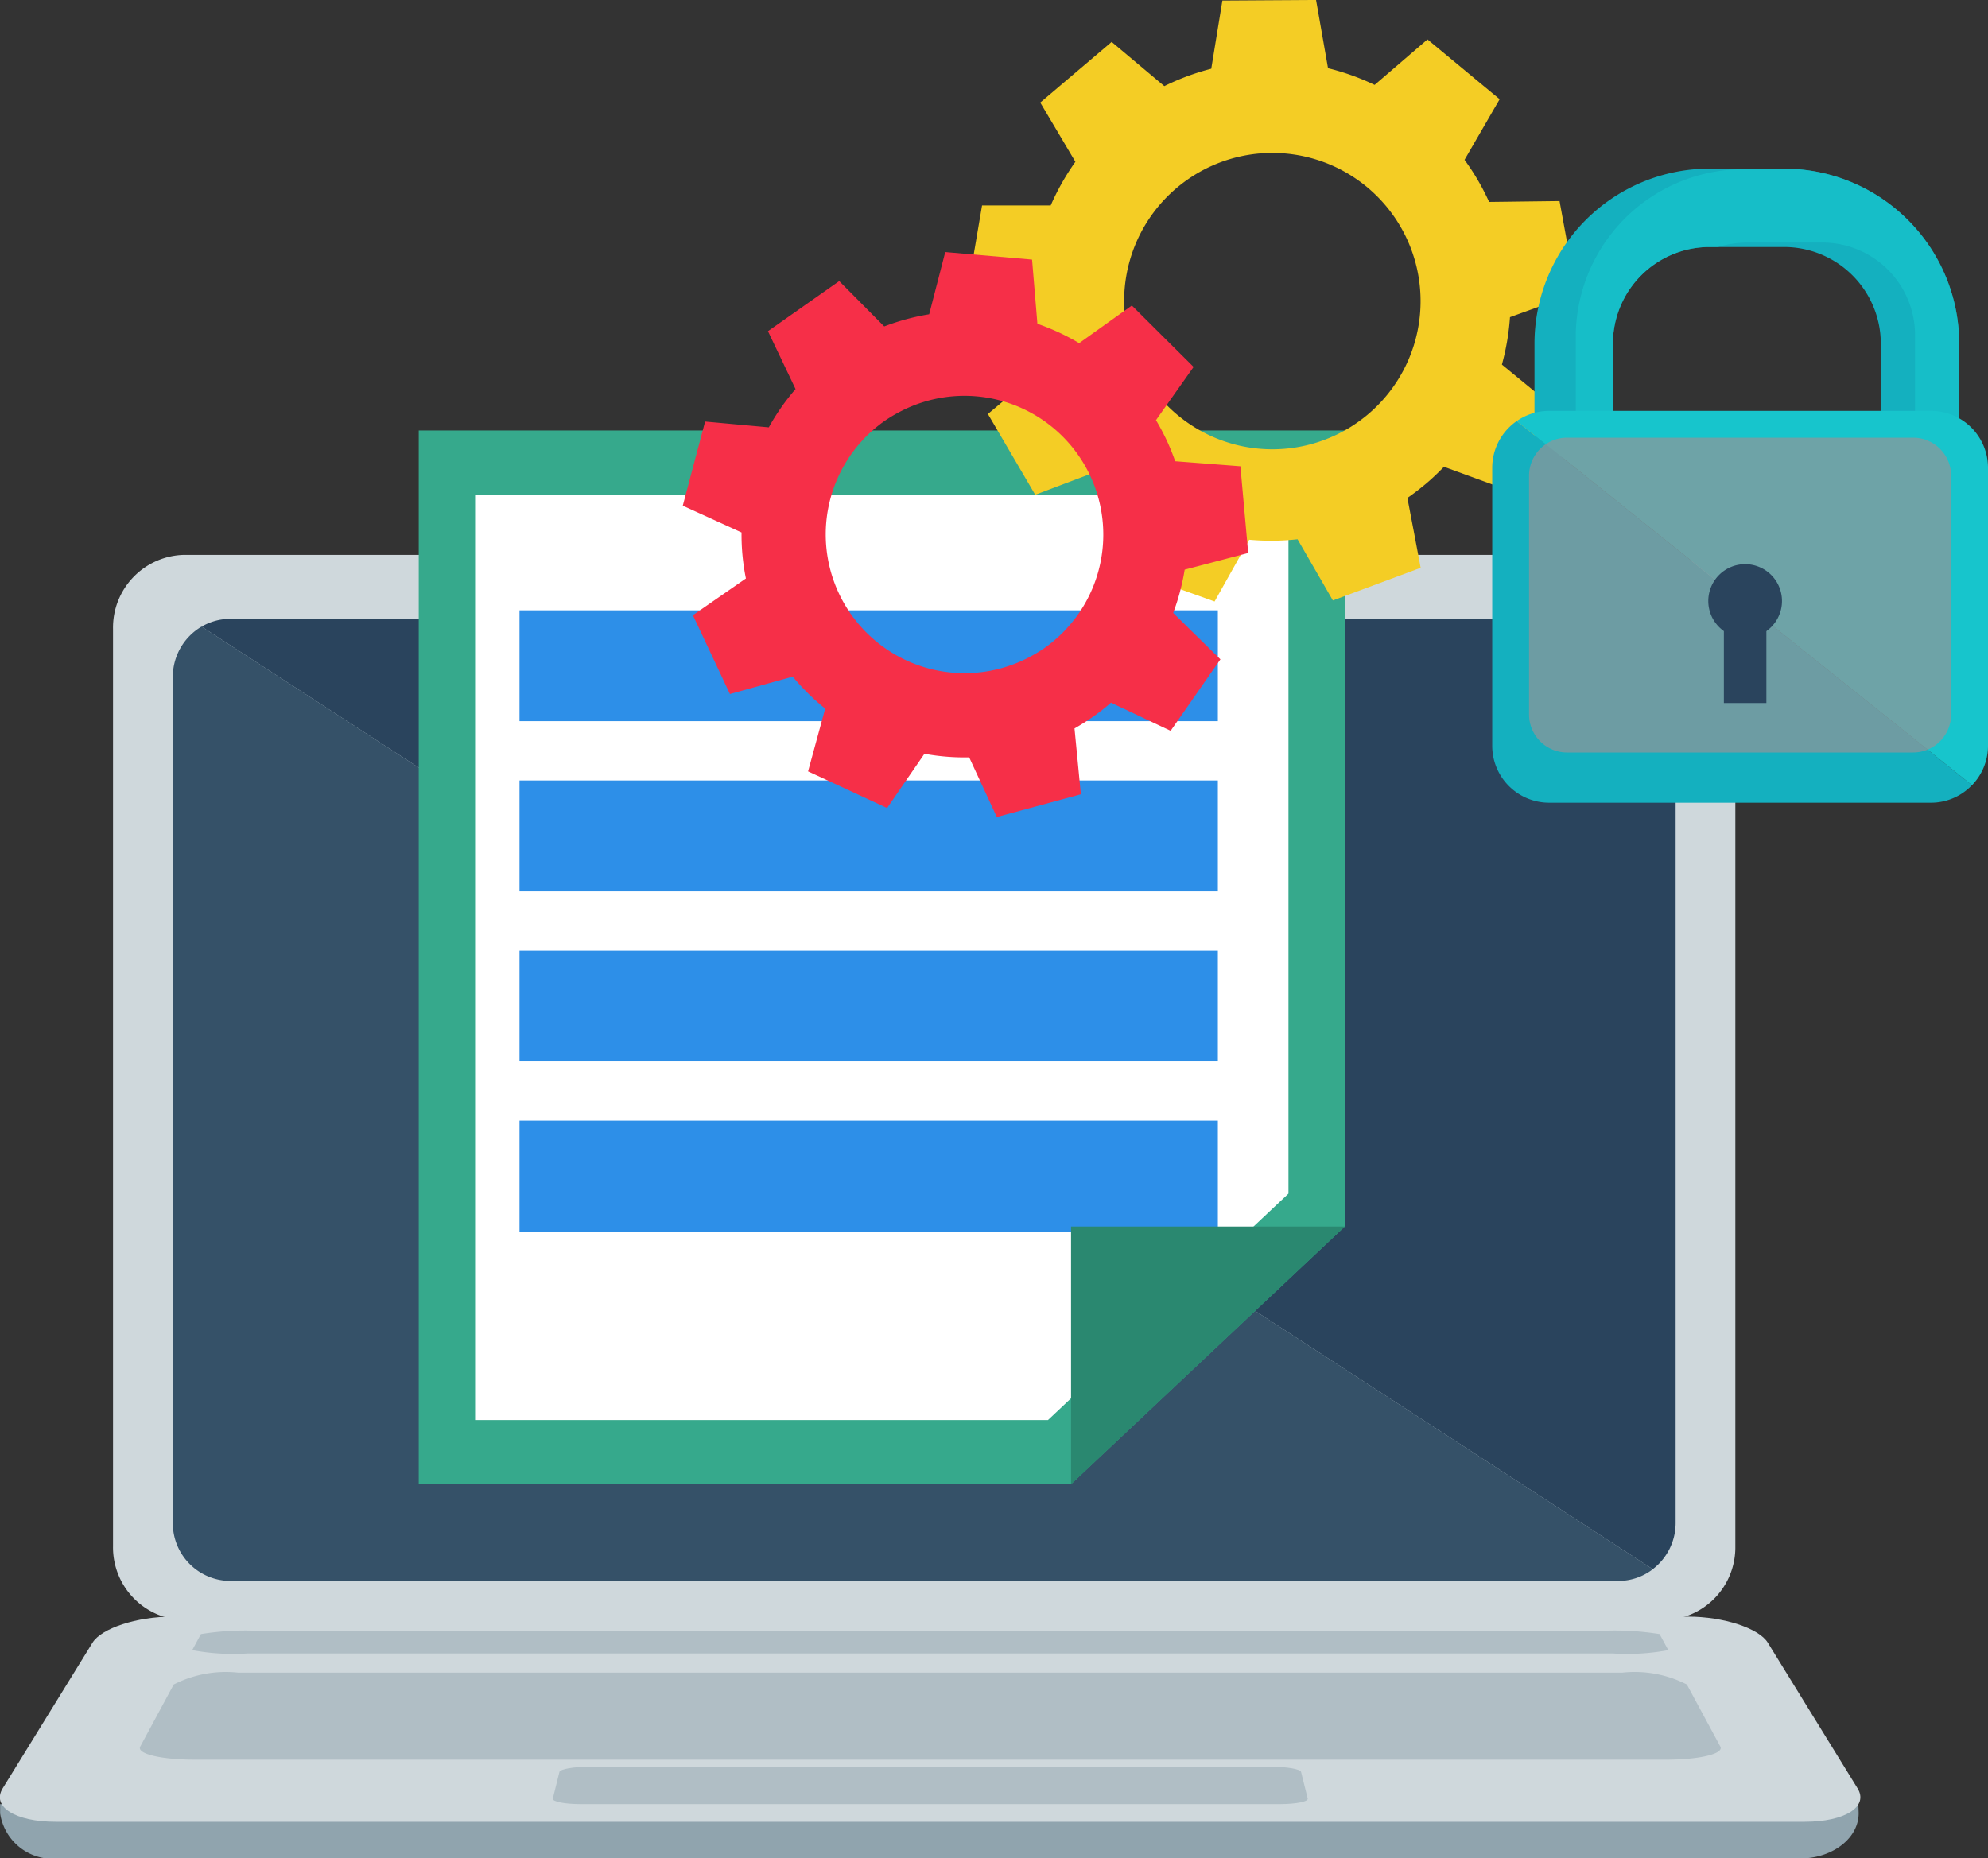
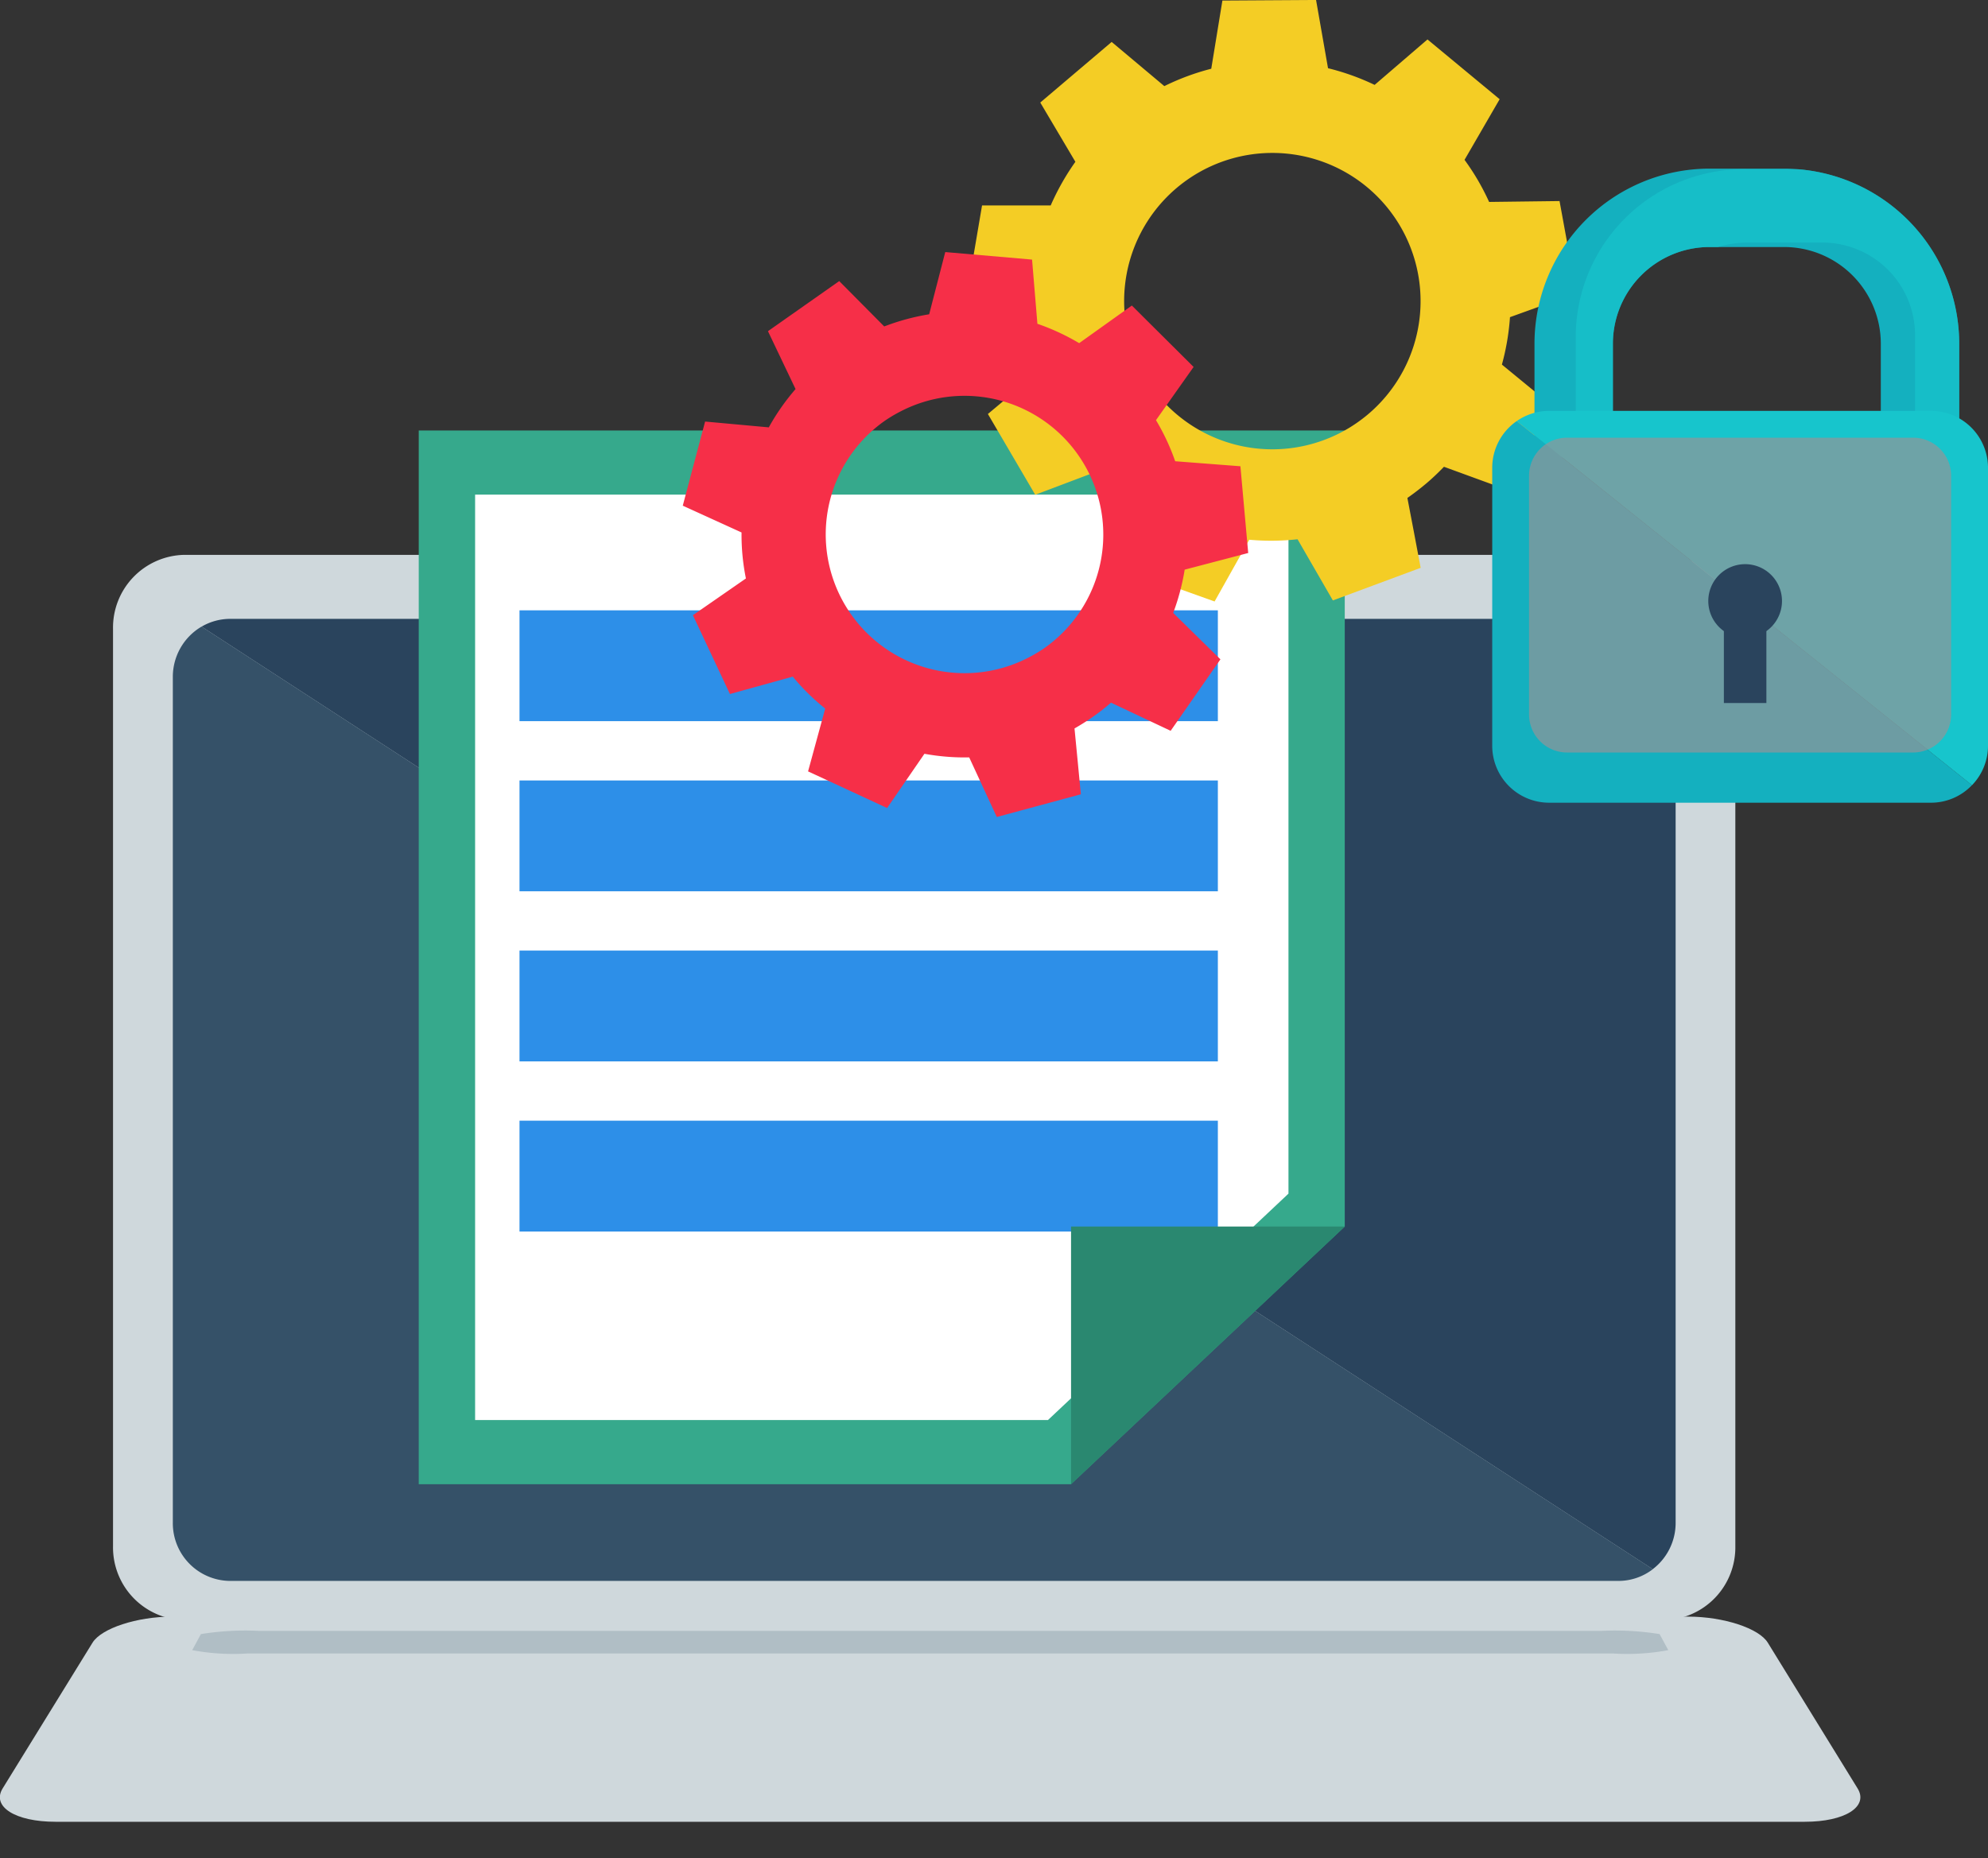
<svg xmlns="http://www.w3.org/2000/svg" width="79.255" height="74.103" viewBox="0 0 79.255 74.103">
  <rect x="0" y="0" width="79.255" height="74.103" fill="#333333" stroke="none" />
  <g id="Depository-icon" transform="translate(-30.995 -354.527)">
    <g id="Group_6563" data-name="Group 6563" transform="translate(30.995 376.652)">
      <g id="Group_6560" data-name="Group 6560" transform="translate(4.51)">
        <path id="Path_15777" data-name="Path 15777" d="M96.77,373.86h-59a2.9,2.9,0,0,0-2.838,2.946V413.39a2.9,2.9,0,0,0,2.838,2.947h59a2.9,2.9,0,0,0,2.838-2.947V376.806A2.9,2.9,0,0,0,96.77,373.86Z" transform="translate(-34.936 -373.86)" fill="#cfd8dc" />
        <path id="Path_15778" data-name="Path 15778" d="M39.151,376.09H94.5a2.3,2.3,0,0,1,2.283,2.312v33.74a2.317,2.317,0,0,1-.913,1.842L38.018,376.4A2.257,2.257,0,0,1,39.151,376.09Z" transform="translate(-34.491 -373.538)" fill="#2a445d" />
        <path id="Path_15779" data-name="Path 15779" d="M38.163,376.359l57.856,37.586a2.249,2.249,0,0,1-1.37.468H39.3a2.3,2.3,0,0,1-2.284-2.311v-33.74A2.323,2.323,0,0,1,38.163,376.359Z" transform="translate(-34.636 -373.499)" fill="#355168" />
      </g>
      <g id="Group_6562" data-name="Group 6562" transform="translate(0 42.338)">
-         <path id="Path_15780" data-name="Path 15780" d="M105.092,417.781l-.035-.938L31,417.467v.368a2.122,2.122,0,0,0,2.339,1.8h69.42C104.073,419.632,105.131,418.8,105.092,417.781Z" transform="translate(-30.995 -409.991)" fill="#90a4ae" />
        <g id="Group_6561" data-name="Group 6561">
          <path id="Path_15781" data-name="Path 15781" d="M98.3,410.856H37.859c-1.4,0-2.82.463-3.176,1.04L31.1,417.707c-.445.723.5,1.329,2.107,1.329h69.739c1.608,0,2.551-.605,2.106-1.329l-3.58-5.811C101.122,411.319,99.7,410.856,98.3,410.856Z" transform="translate(-30.995 -410.856)" fill="#cfd8dc" />
-           <path id="Path_15782" data-name="Path 15782" d="M94.969,412.807H39.786a4.566,4.566,0,0,0-2.57.474l-1.333,2.472c-.156.288.823.525,2.175.525H96.7c1.352,0,2.33-.237,2.174-.525l-1.333-2.472A4.566,4.566,0,0,0,94.969,412.807Z" transform="translate(-30.291 -410.574)" fill="#b0bec5" />
          <path id="Path_15783" data-name="Path 15783" d="M93.877,411.352H40.351a11.144,11.144,0,0,0-2.313.128l-.347.64a8.839,8.839,0,0,0,2.211.133H94.326a8.846,8.846,0,0,0,2.211-.133l-.347-.64A11.144,11.144,0,0,0,93.877,411.352Z" transform="translate(-30.028 -410.784)" fill="#b0bec5" />
-           <path id="Path_15784" data-name="Path 15784" d="M78.893,416.087H51.708c-.626,0-1.163.094-1.192.209l-.263,1.06c-.03.12.471.22,1.115.22H79.235c.642,0,1.143-.1,1.113-.22l-.264-1.06C80.056,416.181,79.52,416.087,78.893,416.087Z" transform="translate(-28.214 -410.101)" fill="#b0bec5" />
        </g>
      </g>
    </g>
    <g id="Group_6570" data-name="Group 6570" transform="translate(47.689 371.693)">
      <path id="Path_15785" data-name="Path 15785" d="M82.5,369.527H45.583v42.018h26L82.5,401.268Z" transform="translate(-45.583 -369.527)" fill="#36a98c" />
-       <path id="Path_15786" data-name="Path 15786" d="M79.972,371.762H47.546v36.9H70.385l9.587-9.027Z" transform="translate(-45.299 -369.205)" fill="#fff" />
+       <path id="Path_15786" data-name="Path 15786" d="M79.972,371.762H47.546v36.9H70.385l9.587-9.027" transform="translate(-45.299 -369.205)" fill="#fff" />
      <g id="Group_6569" data-name="Group 6569" transform="translate(4.017 7.171)">
        <g id="Group_6568" data-name="Group 6568">
          <g id="Group_6564" data-name="Group 6564" transform="translate(0 13.566)">
            <rect id="Rectangle_613" data-name="Rectangle 613" width="27.841" height="4.42" fill="#2d8fe8" />
          </g>
          <g id="Group_6565" data-name="Group 6565">
            <rect id="Rectangle_614" data-name="Rectangle 614" width="27.841" height="4.419" fill="#2d8fe8" />
          </g>
          <g id="Group_6566" data-name="Group 6566" transform="translate(0 6.784)">
            <rect id="Rectangle_615" data-name="Rectangle 615" width="27.841" height="4.419" fill="#2d8fe8" />
          </g>
          <g id="Group_6567" data-name="Group 6567" transform="translate(0 20.35)">
            <rect id="Rectangle_616" data-name="Rectangle 616" width="27.841" height="4.42" fill="#2d8fe8" />
          </g>
        </g>
      </g>
      <path id="Path_15787" data-name="Path 15787" d="M79.221,397.263,68.306,407.541V397.263Z" transform="translate(-42.301 -365.522)" fill="#2a8870" />
    </g>
    <path id="Path_15788" data-name="Path 15788" d="M88.98,366.218l-.672-3.674-2.808.035a9.46,9.46,0,0,0-.98-1.678l1.4-2.418L83.043,356.1l-2.107,1.812a9.6,9.6,0,0,0-1.858-.665l-.477-2.721-3.734.023-.444,2.719a9.578,9.578,0,0,0-1.871.693l-2.1-1.762-.081.07-2.765,2.347,1.4,2.363a9.7,9.7,0,0,0-.984,1.74H65.285l-.626,3.68,2.612.914a9.488,9.488,0,0,0,.365,1.948l-2.118,1.774,1.887,3.221,2.615-.988a9.387,9.387,0,0,0,1.508,1.236l-.488,2.75,3.516,1.257,1.381-2.462a9.586,9.586,0,0,0,1.926-.019l1.408,2.439,3.5-1.3-.268-1.421-.261-1.365c.254-.177.5-.366.742-.569s.491-.441.716-.674l2.655.969,1.847-3.244-2.192-1.8a9.649,9.649,0,0,0,.322-1.891Zm-8.332,4.85a6.119,6.119,0,0,1-.736.525,5.909,5.909,0,1,1,.736-.525Z" transform="translate(4.861)" fill="#f4cd25" />
    <path id="Path_15789" data-name="Path 15789" d="M77.323,375.31l-.311-3.459-2.6-.2a8.813,8.813,0,0,0-.766-1.638l1.5-2.122-2.462-2.449-2.1,1.5a9,9,0,0,0-1.665-.772l-.213-2.56-3.461-.3-.641,2.481a9.055,9.055,0,0,0-1.792.485l-1.794-1.809-.081.057-2.76,1.941,1.1,2.308A8.952,8.952,0,0,0,58.21,370.3l-2.539-.232-.89,3.355,2.343,1.068a8.779,8.779,0,0,0,.174,1.834l-2.113,1.465,1.476,3.143,2.505-.693a8.761,8.761,0,0,0,1.293,1.273l-.683,2.505,3.151,1.461,1.488-2.163a8.96,8.96,0,0,0,1.785.144l1.1,2.377,3.351-.906-.128-1.338-.125-1.287c.249-.143.5-.3.735-.465a8.8,8.8,0,0,0,.72-.563l2.378,1.122,1.984-2.85L74.332,377.7a8.926,8.926,0,0,0,.458-1.726ZM69.2,379.1a5.818,5.818,0,0,1-.726.425,5.534,5.534,0,0,1-5.646-9.482,5.743,5.743,0,0,1,.677-.4A5.534,5.534,0,0,1,69.2,379.1Z" transform="translate(3.434 1.268)" fill="#f62f48" />
    <g id="Group_6576" data-name="Group 6576" transform="translate(90.485 361.251)">
      <g id="Group_6574" data-name="Group 6574">
        <g id="Group_6573" data-name="Group 6573" transform="translate(1.685)">
          <g id="Group_6571" data-name="Group 6571">
            <path id="Path_15790" data-name="Path 15790" d="M101.383,367.379v4.549H98.258v-4.549a3.859,3.859,0,0,0-3.851-3.85h-2.98a3.855,3.855,0,0,0-3.85,3.85v4.549H84.451v-4.549a6.984,6.984,0,0,1,6.976-6.976h2.98c.193,0,.386.01.573.026A6.985,6.985,0,0,1,101.383,367.379Z" transform="translate(-84.451 -360.403)" fill="#14b0bf" />
          </g>
          <g id="Group_6572" data-name="Group 6572" transform="translate(1.647 0.026)">
            <path id="Path_15791" data-name="Path 15791" d="M101.176,367.376V371.2H99.414v-4.251a3.694,3.694,0,0,0-3.772-3.6H92.725a3.879,3.879,0,0,0-1.167.177h-.339a3.855,3.855,0,0,0-3.85,3.85V371.2H85.89v-4.251a6.694,6.694,0,0,1,6.835-6.523h2.047A6.985,6.985,0,0,1,101.176,367.376Z" transform="translate(-85.89 -360.426)" fill="#17c5cc" opacity="0.7" style="mix-blend-mode: overlay;isolation: isolate" />
          </g>
        </g>
        <path id="Path_15792" data-name="Path 15792" d="M102.621,382.2V371.114a2.27,2.27,0,0,0-2.27-2.27H85.125a2.26,2.26,0,0,0-1.293.407l18.15,14.52A2.259,2.259,0,0,0,102.621,382.2Z" transform="translate(-82.856 -359.184)" fill="#17c5cc" />
        <path id="Path_15793" data-name="Path 15793" d="M83.955,369.2a2.265,2.265,0,0,0-.976,1.863v11.085a2.27,2.27,0,0,0,2.269,2.269h15.225a2.256,2.256,0,0,0,1.632-.7Z" transform="translate(-82.979 -359.133)" fill="#14b0bf" />
        <path id="Rectangle_617" data-name="Rectangle 617" d="M1.518,0H15.31a1.517,1.517,0,0,1,1.517,1.517v9.52a1.517,1.517,0,0,1-1.517,1.517H1.517A1.517,1.517,0,0,1,0,11.037V1.518A1.518,1.518,0,0,1,1.518,0Z" transform="translate(1.468 10.728)" fill="#939598" opacity="0.7" style="mix-blend-mode: overlay;isolation: isolate" />
      </g>
      <g id="Group_6575" data-name="Group 6575" transform="translate(8.613 15.772)">
        <path id="Path_15794" data-name="Path 15794" d="M93.444,375.654a1.469,1.469,0,1,1-1.469-1.469A1.469,1.469,0,0,1,93.444,375.654Z" transform="translate(-90.505 -374.185)" fill="#2a445d" />
        <rect id="Rectangle_618" data-name="Rectangle 618" width="1.695" height="4.633" transform="translate(0.622 0.904)" fill="#2a445d" />
      </g>
    </g>
  </g>
</svg>